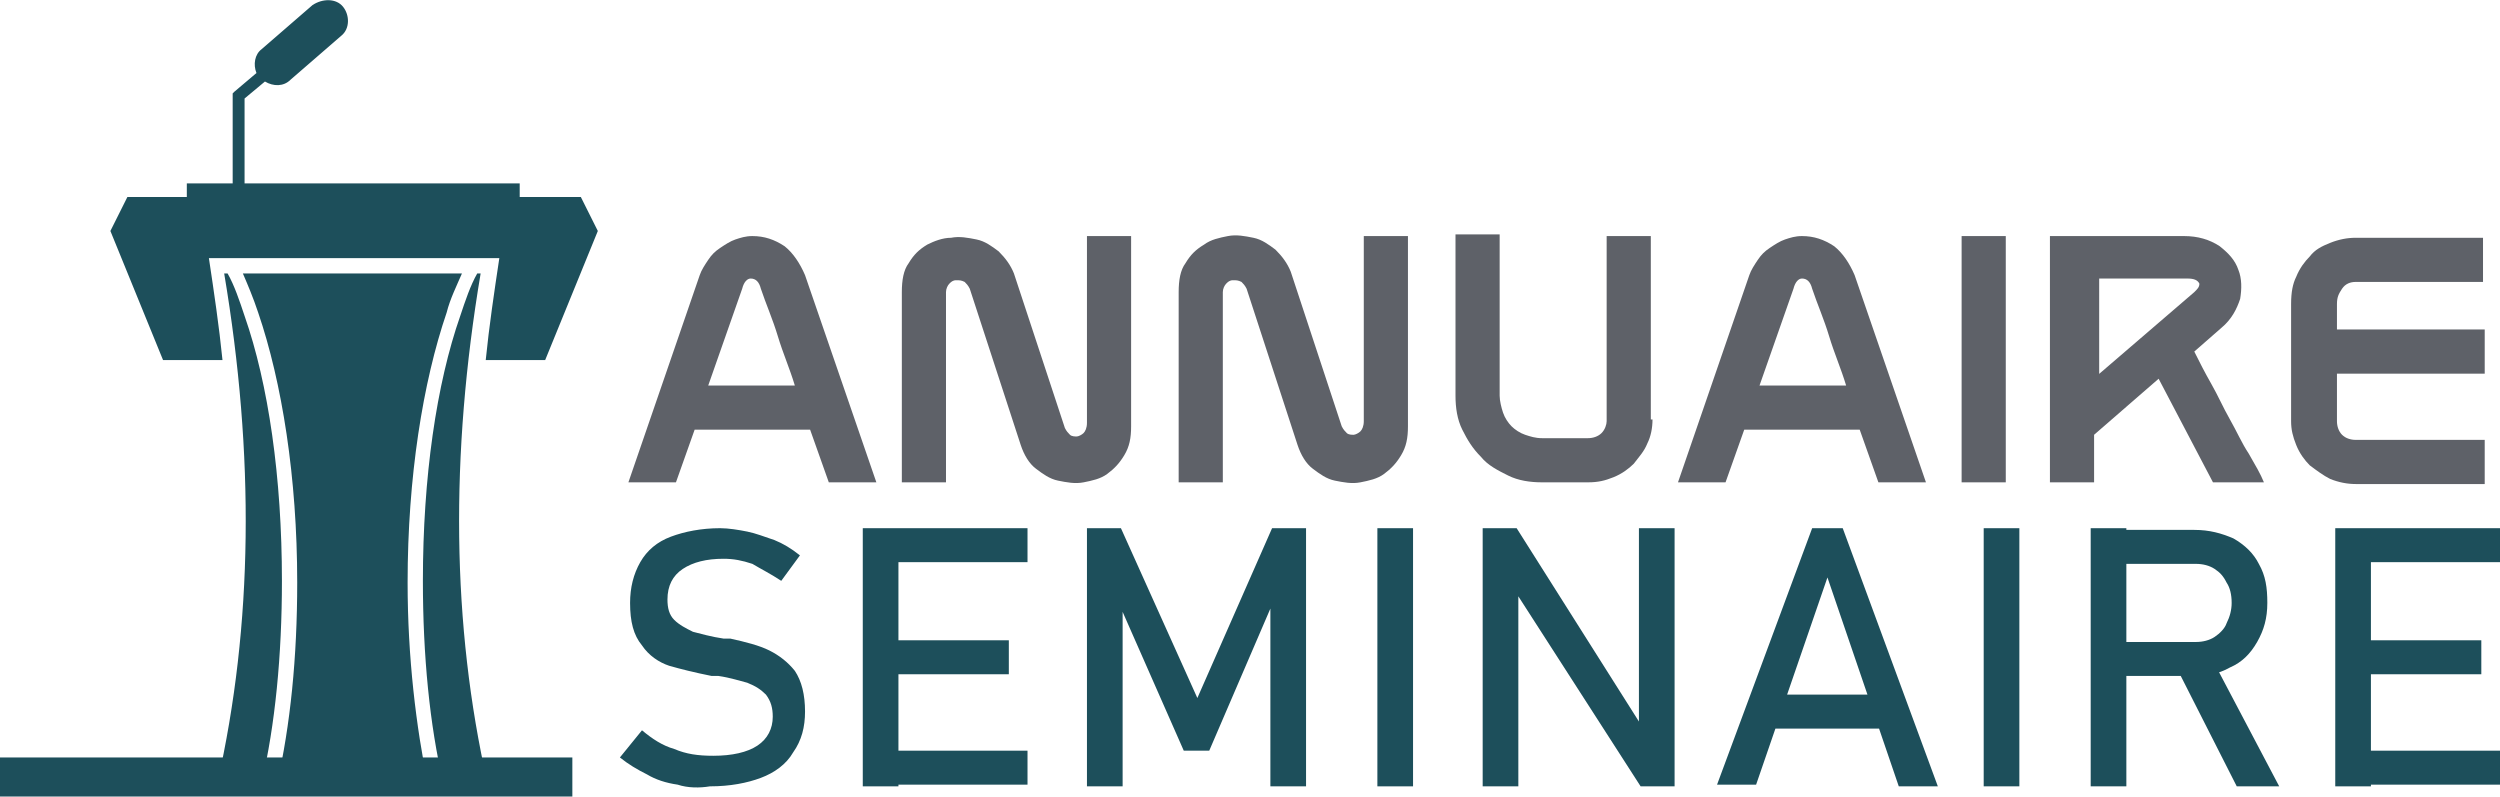
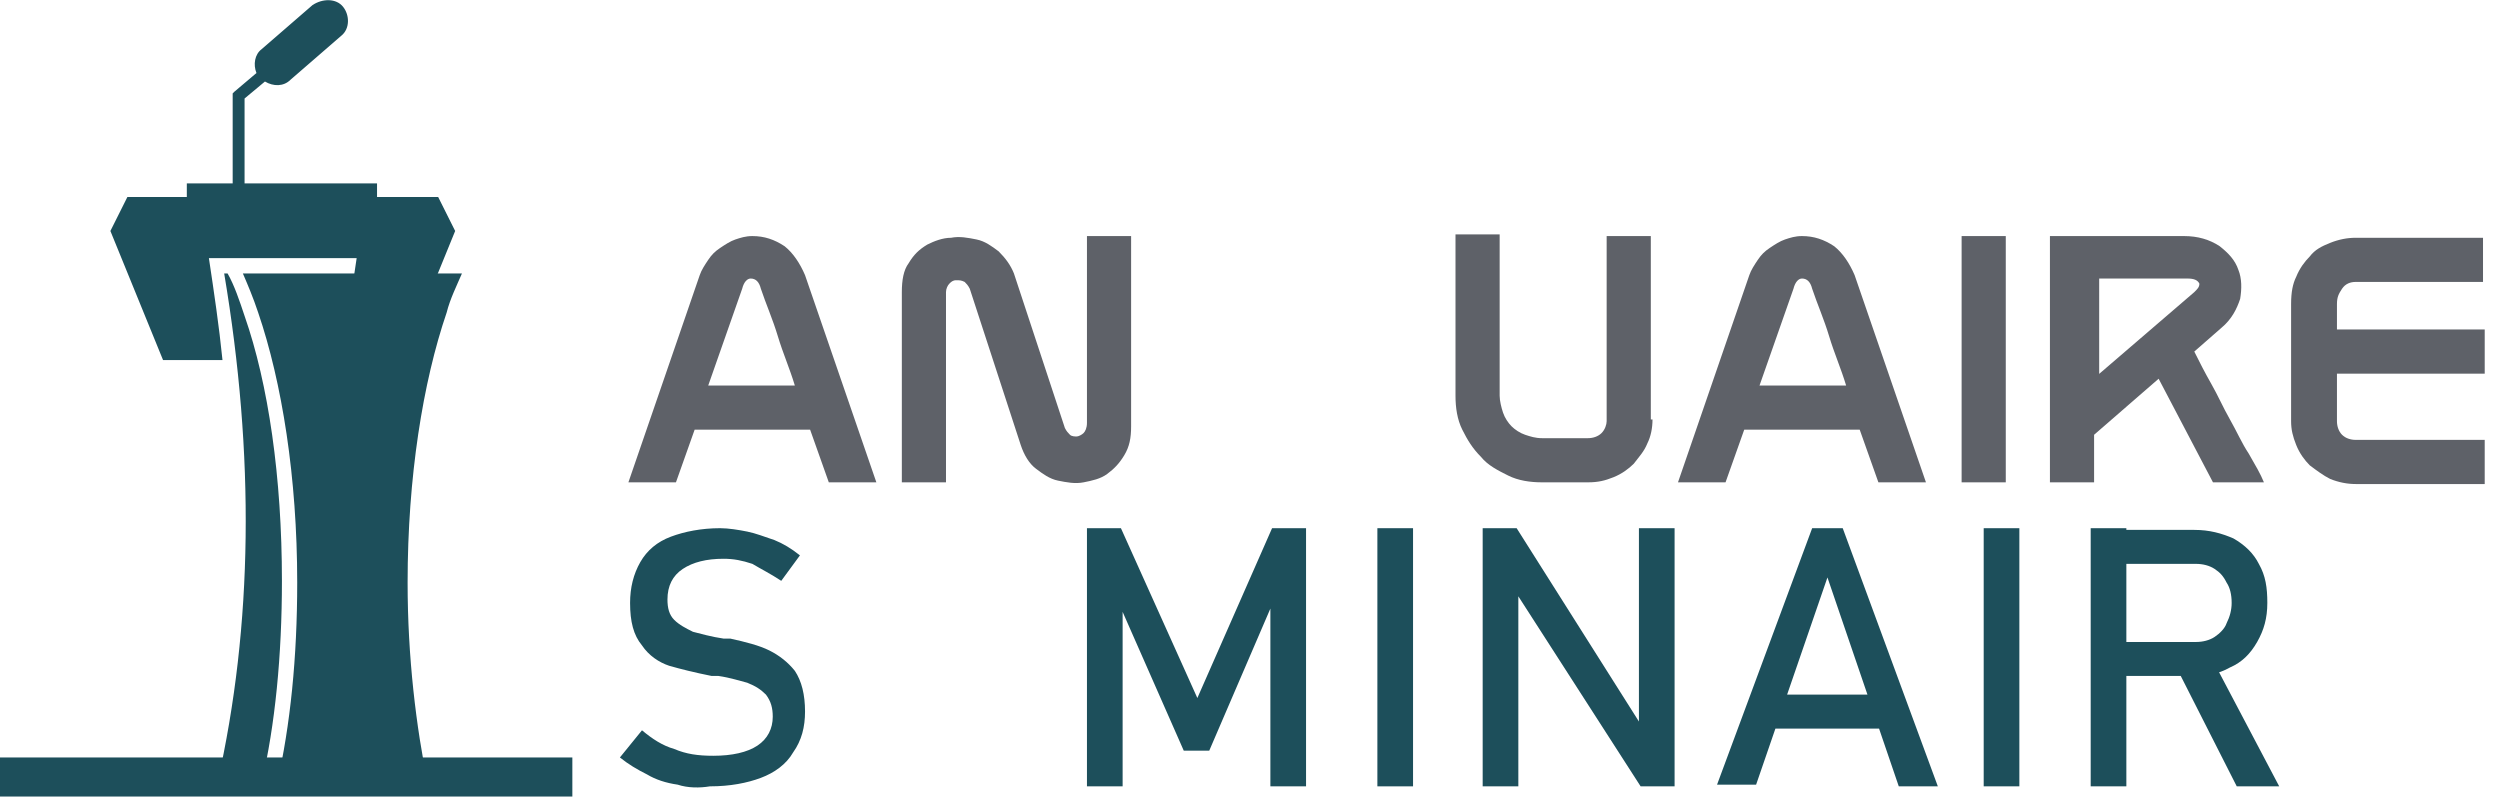
<svg xmlns="http://www.w3.org/2000/svg" version="1.1" id="Layer_1" x="0px" y="0px" width="147.2px" height="46.9px" viewBox="0 0 147.2 46.9" style="enable-background:new 0 0 147.2 46.9;" xml:space="preserve">
  <style type="text/css">
	.st0{fill:#5E6168;}
	.st1{fill:#1D4F5B;}
	.st2{fill-rule:evenodd;clip-rule:evenodd;fill:#1D4F5B;}
</style>
  <g>
    <path class="st0" d="M37,28.4l4.2-12.2c0.1-0.3,0.3-0.6,0.5-0.9c0.2-0.3,0.4-0.5,0.7-0.7c0.3-0.2,0.6-0.4,0.9-0.5   c0.3-0.1,0.6-0.2,1-0.2c0.7,0,1.3,0.2,1.9,0.6c0.5,0.4,0.9,1,1.2,1.7l4.2,12.2h-2.8l-1.1-3.1h-6.8l-1.1,3.1H37z M41.7,22.7h5.1   c-0.3-1-0.7-1.9-1-2.9c-0.3-1-0.7-1.9-1-2.8c-0.1-0.4-0.3-0.6-0.6-0.6c-0.2,0-0.4,0.2-0.5,0.6L41.7,22.7z" />
    <path class="st0" d="M66.6,13.9v11.2c0,0.7-0.1,1.2-0.4,1.7c-0.3,0.5-0.6,0.8-1,1.1c-0.4,0.3-0.9,0.4-1.4,0.5c-0.5,0.1-1,0-1.5-0.1   c-0.5-0.1-0.9-0.4-1.3-0.7c-0.4-0.3-0.7-0.8-0.9-1.4l-3-9.2c-0.1-0.2-0.2-0.3-0.3-0.4c-0.2-0.1-0.3-0.1-0.5-0.1   c-0.2,0-0.3,0.1-0.4,0.2c-0.1,0.1-0.2,0.3-0.2,0.5v11.2h-2.6V17.2c0-0.7,0.1-1.3,0.4-1.7c0.3-0.5,0.6-0.8,1.1-1.1   C55,14.2,55.5,14,56,14c0.5-0.1,1,0,1.5,0.1c0.5,0.1,0.9,0.4,1.3,0.7c0.4,0.4,0.7,0.8,0.9,1.3l3,9.1c0.1,0.2,0.2,0.3,0.3,0.4   c0.1,0.1,0.3,0.1,0.4,0.1c0.1,0,0.3-0.1,0.4-0.2c0.1-0.1,0.2-0.3,0.2-0.6V13.9H66.6z" />
-     <path class="st0" d="M82.9,13.9v11.2c0,0.7-0.1,1.2-0.4,1.7c-0.3,0.5-0.6,0.8-1,1.1c-0.4,0.3-0.9,0.4-1.4,0.5c-0.5,0.1-1,0-1.5-0.1   c-0.5-0.1-0.9-0.4-1.3-0.7c-0.4-0.3-0.7-0.8-0.9-1.4l-3-9.2c-0.1-0.2-0.2-0.3-0.3-0.4c-0.2-0.1-0.3-0.1-0.5-0.1   c-0.2,0-0.3,0.1-0.4,0.2C72.1,16.8,72,17,72,17.2v11.2h-2.6V17.2c0-0.7,0.1-1.3,0.4-1.7c0.3-0.5,0.6-0.8,1.1-1.1   c0.4-0.3,0.9-0.4,1.4-0.5c0.5-0.1,1,0,1.5,0.1c0.5,0.1,0.9,0.4,1.3,0.7c0.4,0.4,0.7,0.8,0.9,1.3l3,9.1c0.1,0.2,0.2,0.3,0.3,0.4   c0.1,0.1,0.3,0.1,0.4,0.1c0.1,0,0.3-0.1,0.4-0.2c0.1-0.1,0.2-0.3,0.2-0.6V13.9H82.9z" />
    <path class="st0" d="M97.3,24.7c0,0.5-0.1,1-0.3,1.4c-0.2,0.5-0.5,0.8-0.8,1.2c-0.3,0.3-0.7,0.6-1.2,0.8c-0.5,0.2-0.9,0.3-1.5,0.3   h-2.7c-0.7,0-1.4-0.1-2-0.4c-0.6-0.3-1.2-0.6-1.6-1.1c-0.5-0.5-0.8-1-1.1-1.6c-0.3-0.6-0.4-1.3-0.4-2v-9.5h2.6v9.5   c0,0.3,0.1,0.7,0.2,1c0.1,0.3,0.3,0.6,0.5,0.8c0.2,0.2,0.5,0.4,0.8,0.5c0.3,0.1,0.6,0.2,1,0.2h2.7c0.3,0,0.6-0.1,0.8-0.3   c0.2-0.2,0.3-0.5,0.3-0.7V13.9h2.6V24.7z" />
    <path class="st0" d="M98.8,28.4l4.2-12.2c0.1-0.3,0.3-0.6,0.5-0.9c0.2-0.3,0.4-0.5,0.7-0.7c0.3-0.2,0.6-0.4,0.9-0.5   c0.3-0.1,0.6-0.2,1-0.2c0.7,0,1.3,0.2,1.9,0.6c0.5,0.4,0.9,1,1.2,1.7l4.2,12.2h-2.8l-1.1-3.1h-6.8l-1.1,3.1H98.8z M103.6,22.7h5.1   c-0.3-1-0.7-1.9-1-2.9s-0.7-1.9-1-2.8c-0.1-0.4-0.3-0.6-0.6-0.6c-0.2,0-0.4,0.2-0.5,0.6L103.6,22.7z" />
    <path class="st0" d="M118.1,28.4h-2.6V13.9h2.6V28.4z" />
    <path class="st0" d="M120.8,13.9h7.8c0.8,0,1.5,0.2,2.1,0.6c0.5,0.4,0.9,0.8,1.1,1.4c0.2,0.5,0.2,1.1,0.1,1.7   c-0.2,0.6-0.5,1.2-1.1,1.7l-1.6,1.4c0.3,0.6,0.6,1.2,1,1.9c0.4,0.7,0.7,1.4,1.1,2.1c0.4,0.7,0.7,1.4,1.1,2c0.4,0.7,0.7,1.2,0.9,1.7   h-3l-3.2-6.1l-3.8,3.3v2.8h-2.6V13.9z M123.5,22.1l5.7-4.9c0.2-0.2,0.3-0.3,0.3-0.5c-0.1-0.2-0.3-0.3-0.7-0.3h-5.2V22.1z" />
    <path class="st0" d="M135.2,16.3c0.2-0.5,0.5-0.9,0.8-1.2c0.3-0.4,0.7-0.6,1.2-0.8c0.5-0.2,1-0.3,1.5-0.3h7.5v2.6h-7.5   c-0.3,0-0.6,0.1-0.8,0.4c-0.2,0.3-0.3,0.5-0.3,0.9v1.5h8.7v2.6h-8.7v2.8c0,0.3,0.1,0.6,0.3,0.8c0.2,0.2,0.5,0.3,0.8,0.3h7.6v2.6   h-7.6c-0.5,0-1-0.1-1.5-0.3c-0.4-0.2-0.8-0.5-1.2-0.8c-0.3-0.3-0.6-0.7-0.8-1.2c-0.2-0.5-0.3-0.9-0.3-1.4v-6.9   C134.9,17.2,135,16.7,135.2,16.3z" />
    <path class="st1" d="M39.9,46.2c-0.7-0.1-1.3-0.3-1.8-0.6c-0.6-0.3-1.1-0.6-1.6-1l1.3-1.6c0.6,0.5,1.2,0.9,1.9,1.1   c0.7,0.3,1.4,0.4,2.3,0.4c1.1,0,2-0.2,2.6-0.6c0.6-0.4,0.9-1,0.9-1.7v0c0-0.5-0.1-0.9-0.4-1.3c-0.3-0.3-0.6-0.5-1.1-0.7   c-0.4-0.1-1-0.3-1.7-0.4c0,0,0,0-0.1,0s0,0-0.1,0l-0.2,0c-1-0.2-1.8-0.4-2.5-0.6c-0.6-0.2-1.2-0.6-1.6-1.2   c-0.5-0.6-0.7-1.4-0.7-2.5v0c0-0.9,0.2-1.7,0.6-2.4c0.4-0.7,1-1.2,1.8-1.5c0.8-0.3,1.8-0.5,2.9-0.5c0.5,0,1.1,0.1,1.6,0.2   c0.5,0.1,1,0.3,1.6,0.5c0.5,0.2,1,0.5,1.5,0.9L46,34.2c-0.6-0.4-1.2-0.7-1.7-1c-0.6-0.2-1.1-0.3-1.7-0.3c-1,0-1.8,0.2-2.4,0.6   c-0.6,0.4-0.9,1-0.9,1.8v0c0,0.5,0.1,0.9,0.4,1.2c0.3,0.3,0.7,0.5,1.1,0.7c0.4,0.1,1.1,0.3,1.8,0.4c0,0,0.1,0,0.1,0c0,0,0,0,0.1,0   c0,0,0.1,0,0.1,0c0,0,0.1,0,0.1,0c0.9,0.2,1.7,0.4,2.3,0.7s1.1,0.7,1.5,1.2c0.4,0.6,0.6,1.4,0.6,2.4v0c0,0.9-0.2,1.7-0.7,2.4   c-0.4,0.7-1.1,1.2-1.9,1.5c-0.8,0.3-1.8,0.5-3,0.5C41.2,46.4,40.5,46.4,39.9,46.2z" />
-     <path class="st1" d="M50.8,31.1h2.1v15.2h-2.1V31.1z M51.8,31.1h8.7v2h-8.7V31.1z M51.8,37.7h7.6v2h-7.6V37.7z M51.8,44.2h8.7v2   h-8.7V44.2z" />
    <path class="st1" d="M74.9,31.1h2v15.2h-2.1V34.9l0.1,0.7l-3.7,8.6h-1.5L66,35.8l0.1-0.9v11.4H64V31.1h2l4.5,10L74.9,31.1z" />
    <path class="st1" d="M83.2,46.3h-2.1V31.1h2.1V46.3z" />
    <path class="st1" d="M87.4,31.1h1.9l7.4,11.7l-0.2,0.3v-12h2.1v15.2h-2l-7.4-11.5l0.2-0.3v11.8h-2.1V31.1z" />
    <path class="st1" d="M106.7,31.1h1.8l5.6,15.2h-2.3L107.6,34l-4.2,12.2h-2.3L106.7,31.1z M103.7,40.9h8v2h-8V40.9z" />
    <path class="st1" d="M118.9,46.3h-2.1V31.1h2.1V46.3z" />
    <path class="st1" d="M123.1,31.1h2.1v15.2h-2.1V31.1z M124.1,37.8h5.2c0.4,0,0.8-0.1,1.1-0.3c0.3-0.2,0.6-0.5,0.7-0.8   c0.2-0.4,0.3-0.8,0.3-1.2c0-0.5-0.1-0.9-0.3-1.2c-0.2-0.4-0.4-0.6-0.7-0.8c-0.3-0.2-0.7-0.3-1.1-0.3h-5.2v-2h5.1   c0.9,0,1.6,0.2,2.3,0.5c0.7,0.4,1.2,0.9,1.5,1.5c0.4,0.7,0.5,1.4,0.5,2.3c0,0.9-0.2,1.6-0.6,2.3c-0.4,0.7-0.9,1.2-1.6,1.5   c-0.7,0.4-1.4,0.5-2.3,0.5h-5.1V37.8z M128.2,39.4l2.1-0.5l3.9,7.4h-2.5L128.2,39.4z" />
-     <path class="st1" d="M137.5,31.1h2.1v15.2h-2.1V31.1z M138.5,31.1h8.7v2h-8.7V31.1z M138.5,37.7h7.6v2h-7.6V37.7z M138.5,44.2h8.7   v2h-8.7V44.2z" />
  </g>
  <g>
    <path class="st2" d="M20.2,0.4L20.2,0.4c0.4,0.5,0.4,1.3-0.1,1.7l-3,2.6c-0.4,0.4-1,0.4-1.5,0.1l-1.2,1V12h-0.7V5.6V5.5l0.1-0.1   l1.3-1.1c-0.2-0.5-0.1-1.1,0.3-1.4l3-2.6C19-0.1,19.8-0.1,20.2,0.4z" />
-     <path class="st2" d="M7.5,11.6l-1,2l3.1,7.6h3.5c-0.2-2-0.5-4-0.8-6h8.4h0.3h8.4c-0.3,2-0.6,4-0.8,6h3.5l3.1-7.6l-1-2l-3.6,0v-0.8   H11v0.8L7.5,11.6z" />
+     <path class="st2" d="M7.5,11.6l-1,2l3.1,7.6h3.5c-0.2-2-0.5-4-0.8-6h0.3h8.4c-0.3,2-0.6,4-0.8,6h3.5l3.1-7.6l-1-2l-3.6,0v-0.8   H11v0.8L7.5,11.6z" />
    <path class="st2" d="M27.2,16.1H21h-0.5h-6.2c0.3,0.7,0.6,1.4,0.9,2.3c1.4,4.1,2.3,9.7,2.3,15.9c0,4.4-0.4,8.4-1.2,11.9h4.2H21h4.2   c-0.7-3.4-1.2-7.5-1.2-11.9c0-6.2,0.9-11.8,2.3-15.9C26.5,17.6,26.9,16.8,27.2,16.1z" />
-     <path class="st2" d="M28.3,16.1h-0.2c-0.4,0.7-0.7,1.6-1,2.5c-1.4,4-2.2,9.5-2.2,15.6c0,4.4,0.4,8.5,1.2,11.9h2.6   C26.6,36.8,26.5,26.8,28.3,16.1z" />
    <path class="st2" d="M13.2,16.1h0.2c0.4,0.7,0.7,1.6,1,2.5c1.4,4,2.2,9.5,2.2,15.6c0,4.4-0.4,8.5-1.2,11.9h-2.6   C14.9,36.8,15,26.8,13.2,16.1z" />
    <rect y="44.6" class="st2" width="33.7" height="2.3" />
  </g>
</svg>